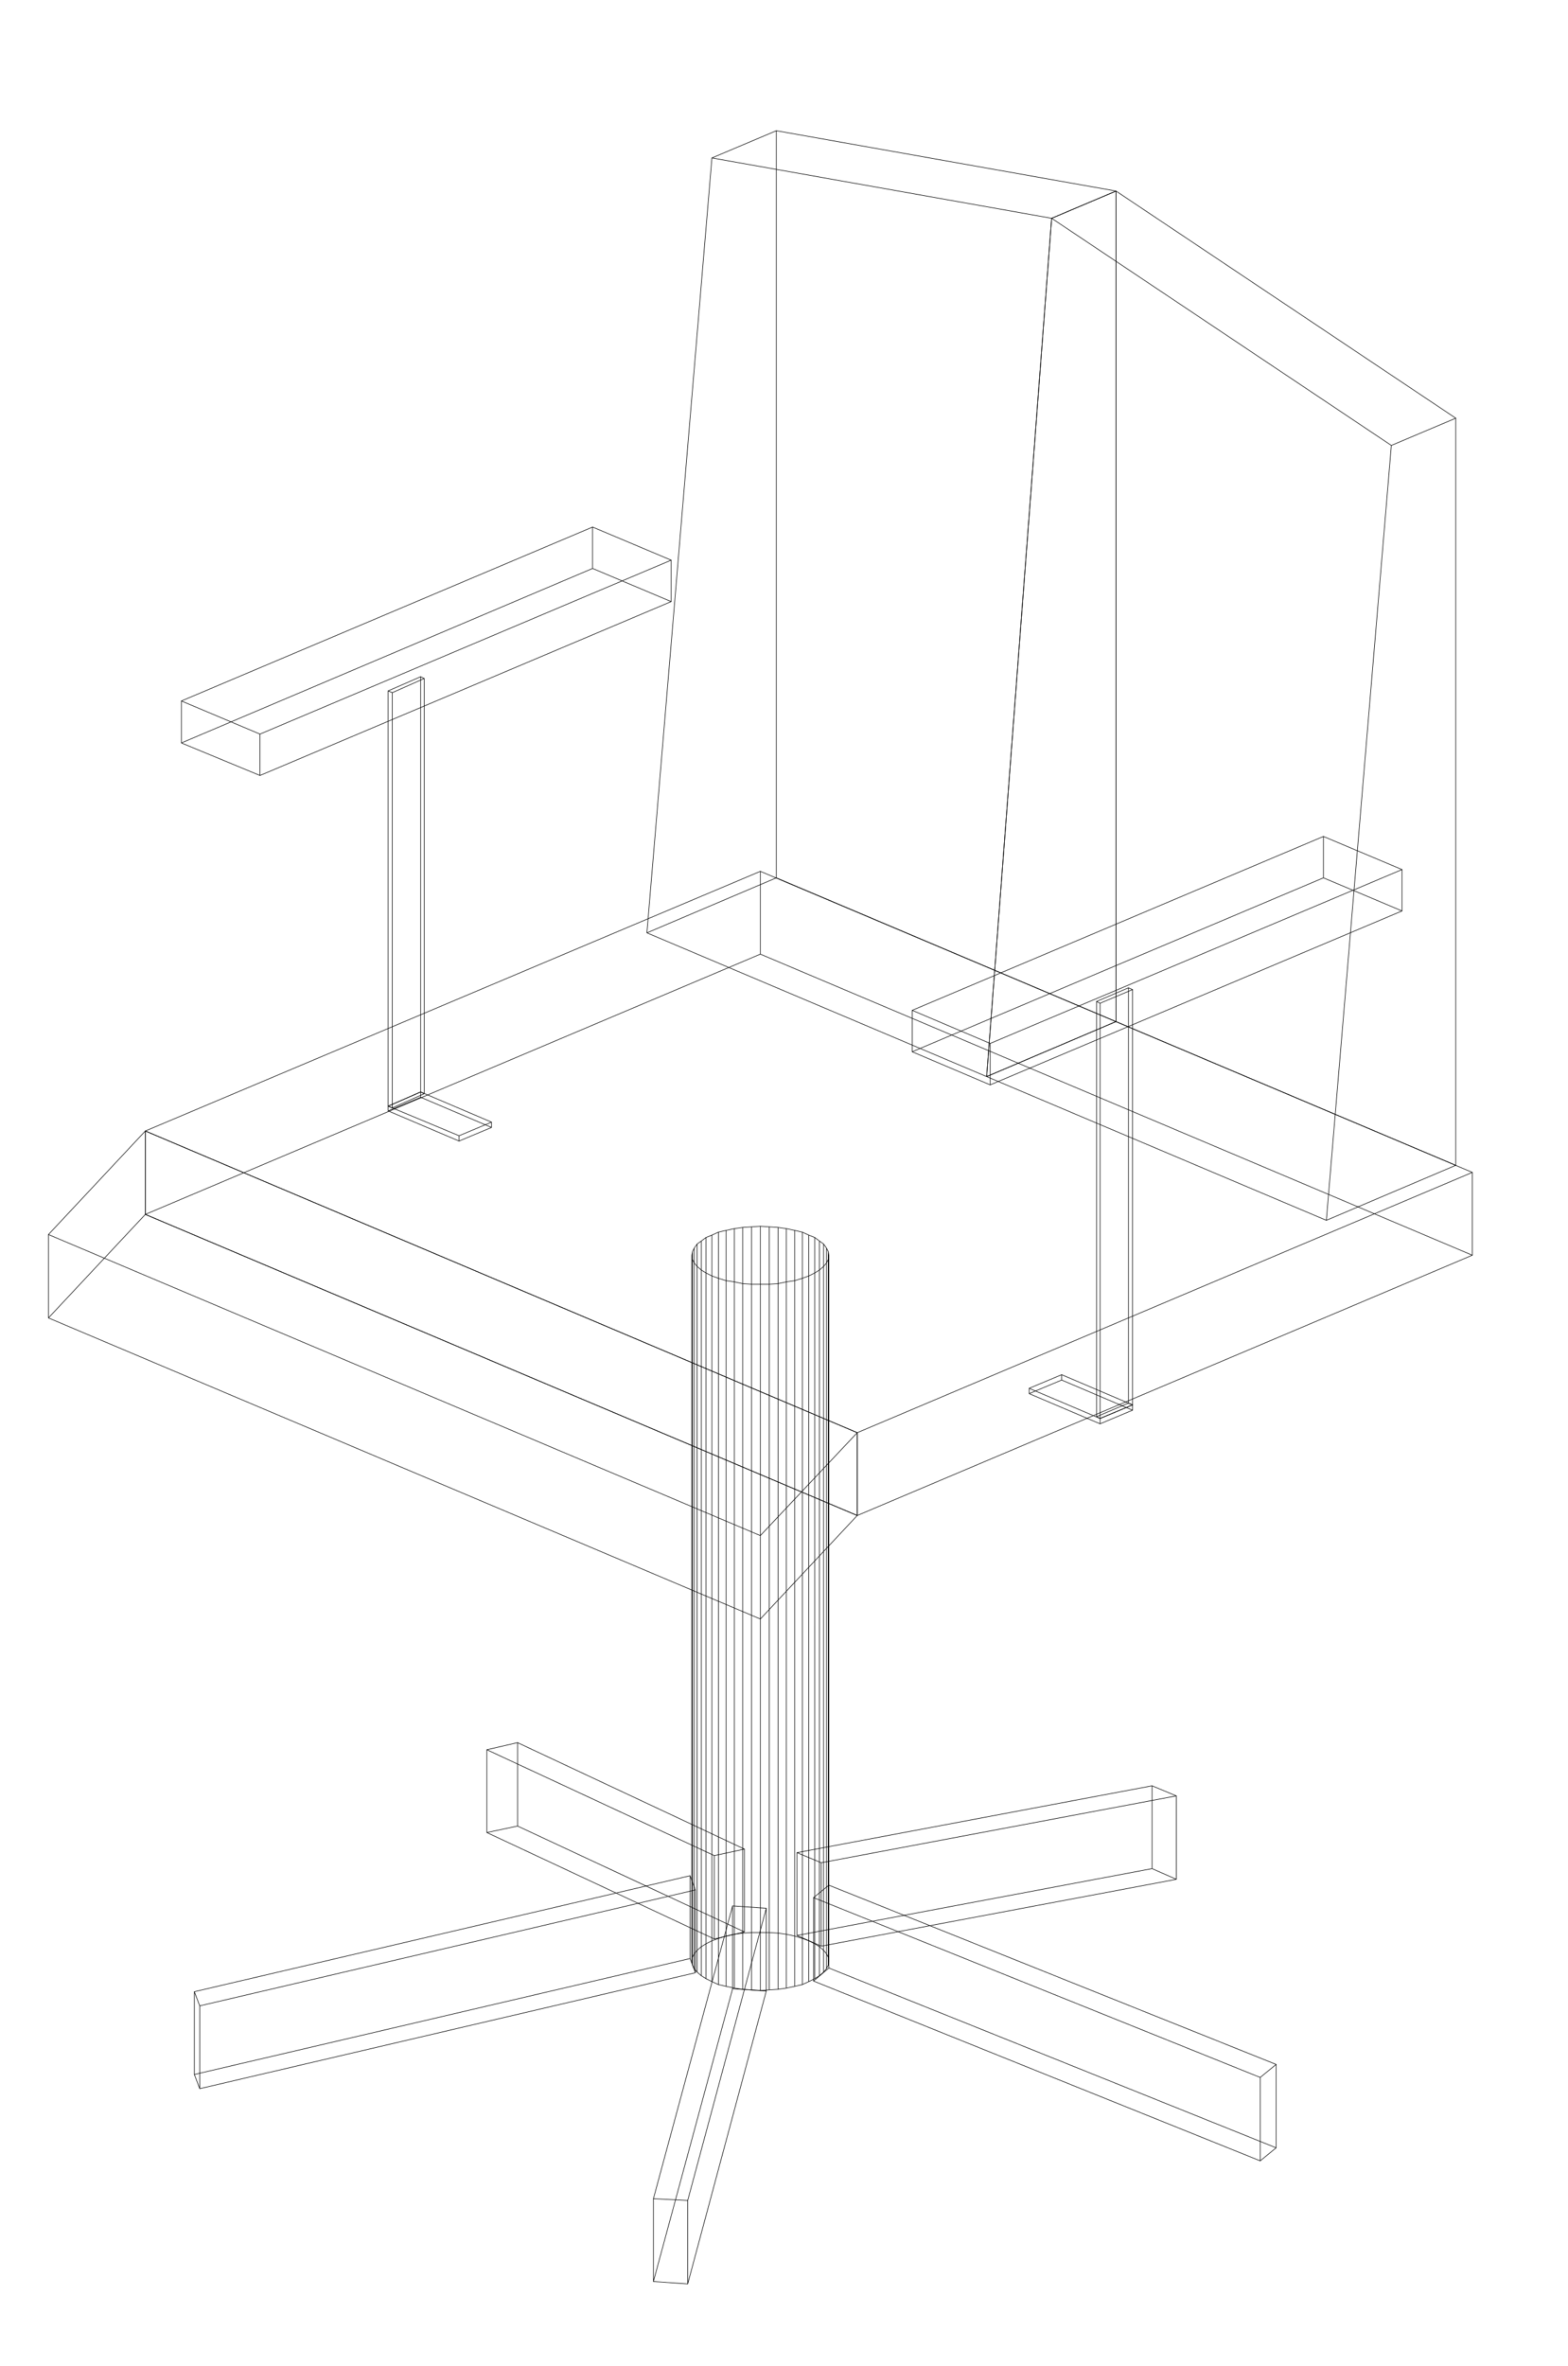
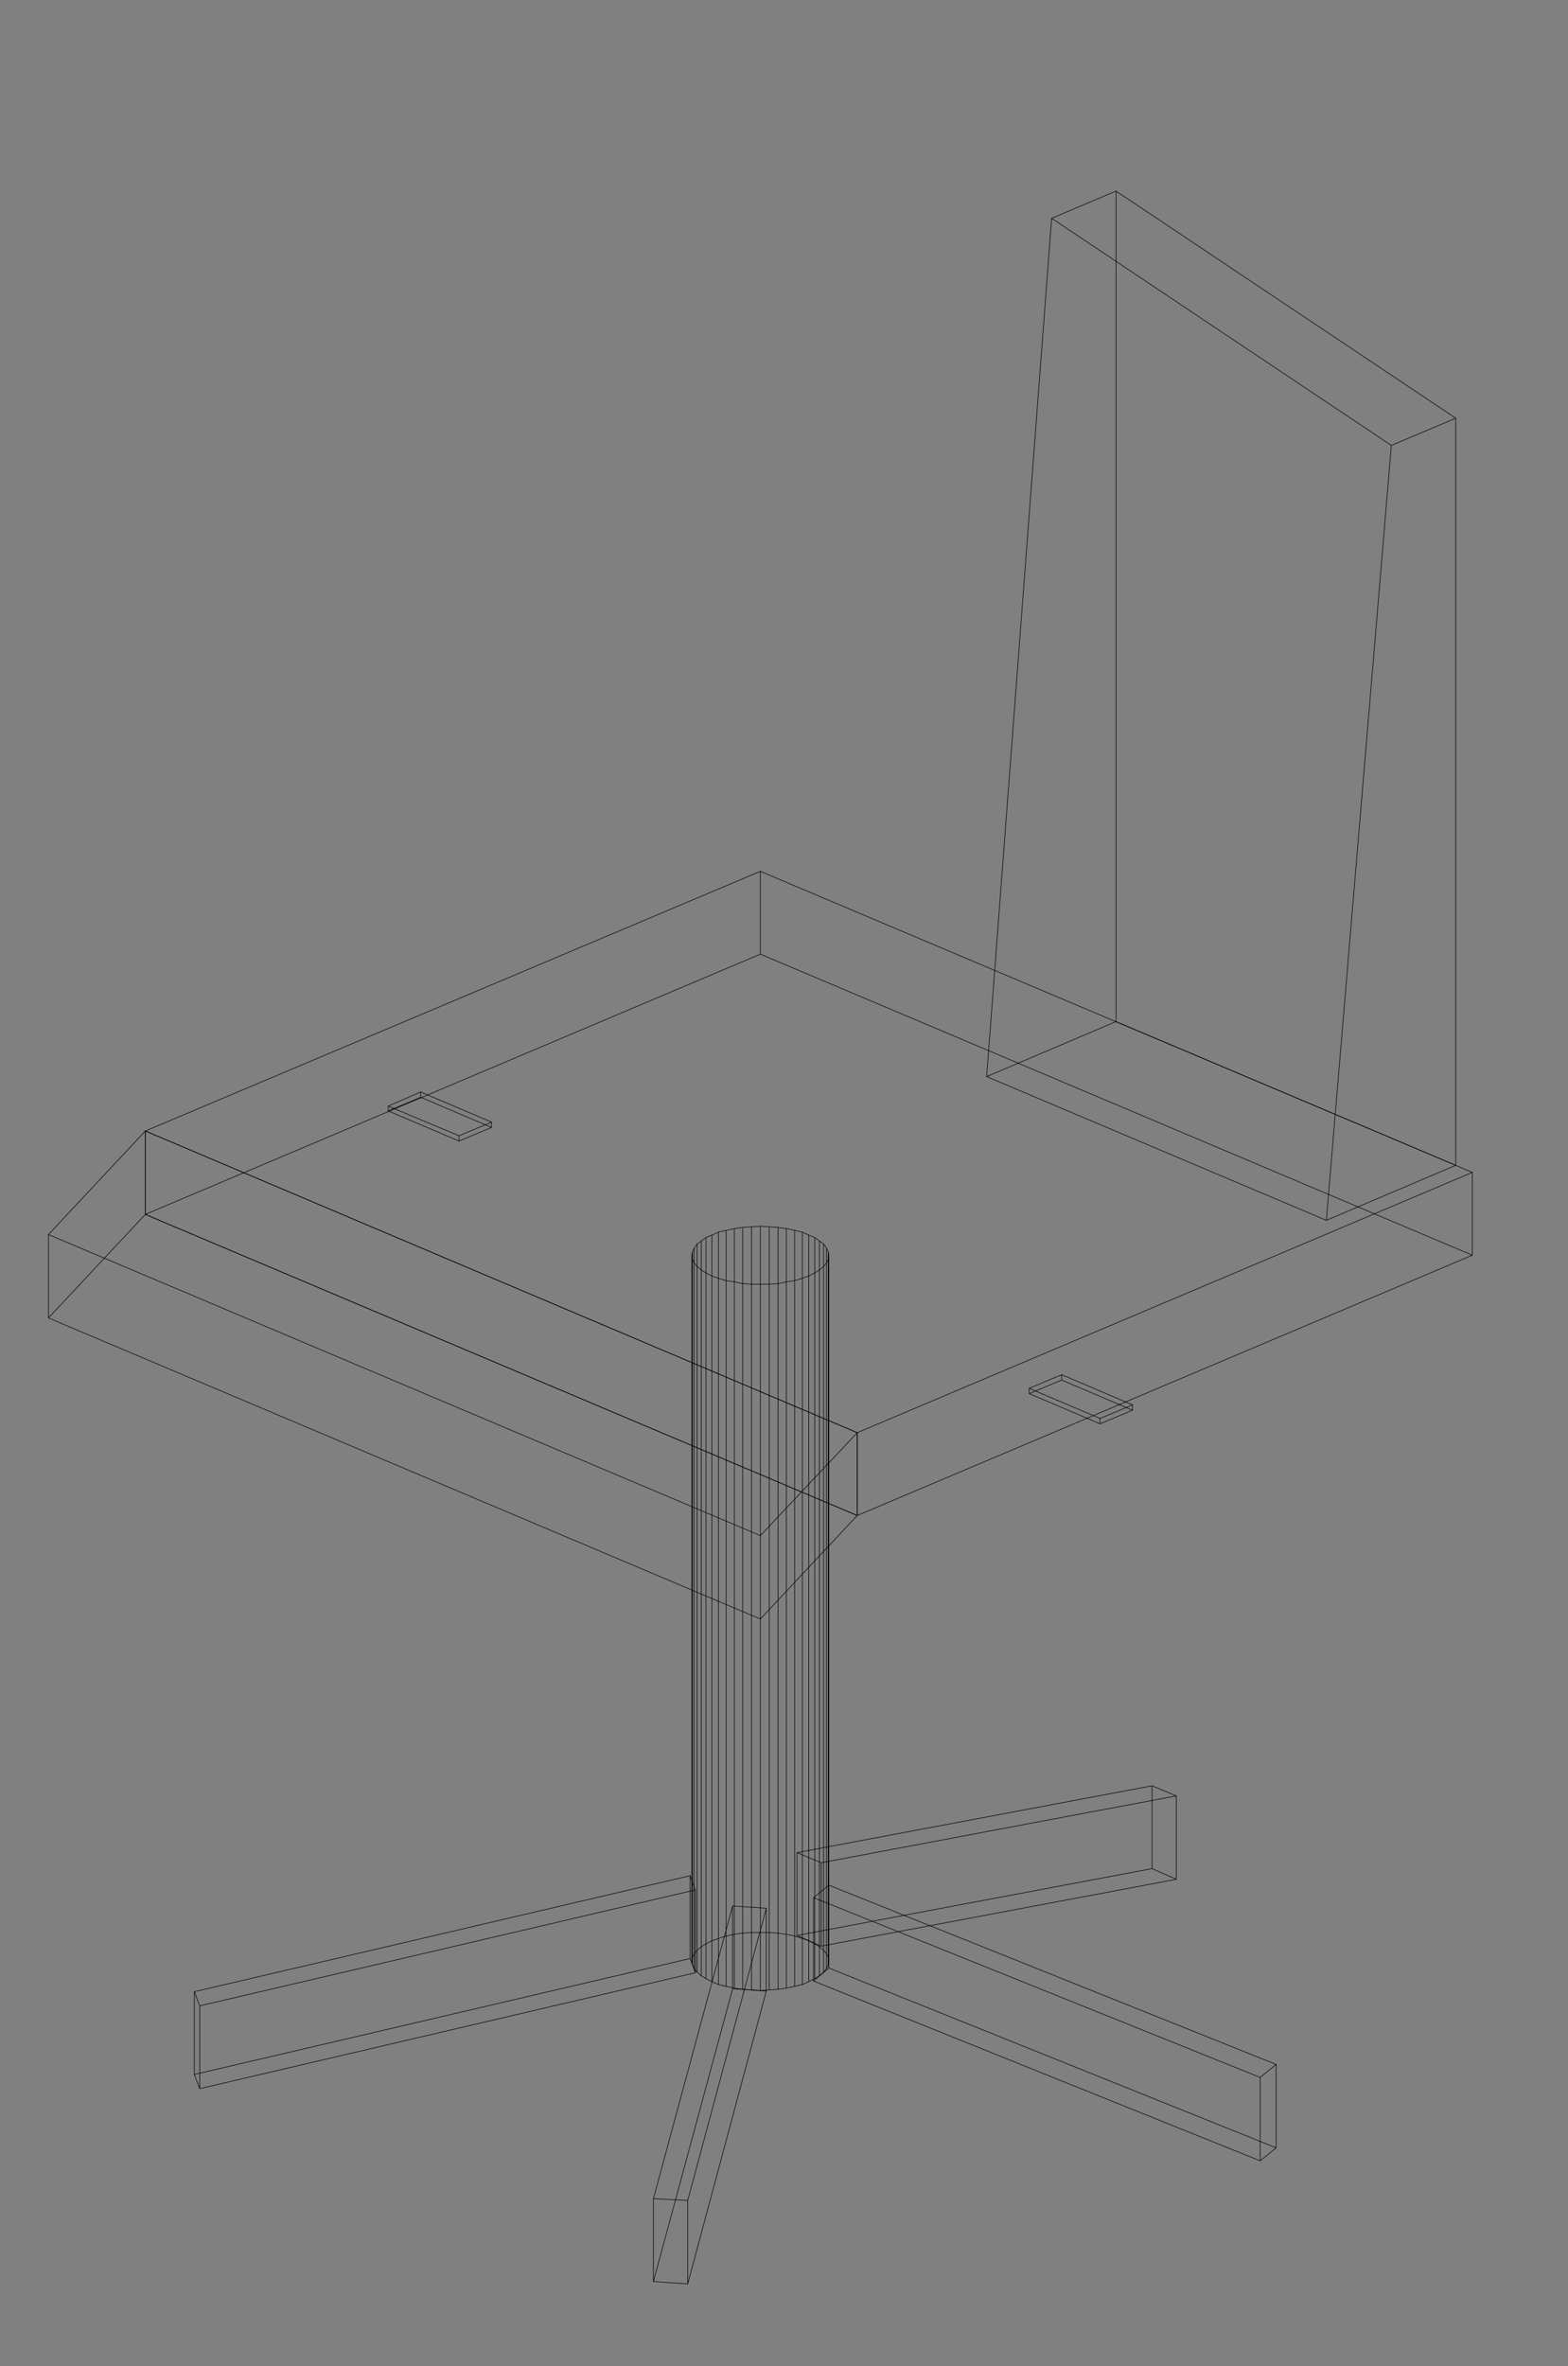
<svg xmlns="http://www.w3.org/2000/svg" width="1984.75" height="2993.144">
  <rect width="100%" height="100%" fill="#808080" stroke="none" />
-   <path fill="#fff" d="M0 2993.144h1984.75V0H0Zm0 0" />
-   <path fill="none" stroke="#000" stroke-linecap="square" stroke-linejoin="bevel" stroke-miterlimit="10" stroke-width=".729" d="M655.105 2204.457v105.5m287.176 29.176v104.773m-38.136-96.539v105.5l38.136-8.96m-326.043-230.489v104.773l38.867-8.234m-38.867-96.539 38.867-8.961m249.04 142.91 38.136-8.234m-287.176-134.676 287.176 134.676-38.136 8.234-287.907-133.949 287.907 133.95m-249.04-37.411 287.176 133.95-38.136 8.96-287.907-134.676v-104.773l287.907 133.95m-249.04-37.411 287.176 133.95-287.176-133.95v-105.5l287.176 134.676" />
  <path fill="none" stroke="#000" stroke-linecap="square" stroke-linejoin="bevel" stroke-miterlimit="10" stroke-width=".729" d="M246.016 2519.504v104.723m627.441-251.434v104.77m6.773-86.797v104.773l-6.773-17.977m-620.668 59.864v104.773l-6.773-17.972m6.773-86.801-6.773-17.922m634.214-128.738-6.773-17.973m-627.441 146.71 627.441-146.71 6.773 17.973-627.44 146.66 627.44-146.66m-634.214 233.46 627.441-146.664 6.773 17.977-627.44 146.66v-104.773l627.44-146.66m-634.214 233.46 627.441-146.664-627.441 146.665v-104.723l627.441-146.711m721.688 255.184v105.504m-565.387-332.973v105.504m19.433-121.238v104.773l-19.433 16.465m585.55 105.5v105.504l-20.163 16.465m20.164-121.97-20.164 16.466m-545.954-243.203-19.433 15.734m565.387 227.469-565.387-227.47 19.433-15.733 566.118 226.738-566.118-226.739m545.954 348.708-565.387-227.47 19.433-16.464 566.118 227.469v-105.504l-566.118-226.739m545.954 348.707-565.387-227.468 565.387 227.468v-105.503l-565.387-227.47" />
  <path fill="none" stroke="#000" stroke-linecap="square" stroke-linejoin="bevel" stroke-miterlimit="10" stroke-width=".729" d="M1488.965 2271.82v105.504M1039.5 2356.38v105.504m-30.688-118.266v104.77l30.688 13.496m418.777-202.824v104.77l30.688 13.495m-30.688-118.265 30.688 12.761m-480.152 71.797 30.687 12.762m449.465-84.559L1039.5 2356.38l-30.688-12.762 449.465-84.558-449.465 84.558m480.153 33.707-449.465 84.559-30.688-13.496 449.465-84.559v-104.77l-449.465 84.56m480.153 33.706-449.465 84.559 449.465-84.559V2271.82l-449.465 84.56m-212.414 424.98v104.773m100.242-475.152v104.773m42.617-101.805v104.774l-42.617-2.97m-56.84 267.849v105.554l-43.402-3.023m43.402-102.531-43.402-2.243m142.86-367.41-42.618-2.969m-100.242 370.38 100.242-370.38 42.617 2.97-99.457 369.652 99.457-369.653m-142.86 472.184 100.243-370.38 42.617 2.97-99.457 370.433v-105.554l99.457-369.653m-142.86 472.184 100.243-370.38-100.242 370.38v-104.774l100.242-370.379" />
  <path fill="none" stroke="#000" stroke-linecap="square" stroke-linejoin="bevel" stroke-miterlimit="10" stroke-width=".729" d="m901.121 2455.11-7.45 3.75-5.991 3.753-5.211 4.48-3.75 4.481-2.242 4.531-.782 5.211.782 4.48 2.242 4.481 3.75 4.532 5.21 4.48 5.993 3.754 7.45 3.7 8.23 3.75 9.746 2.238 10.468 2.242 10.473 1.511 11.203.727 11.2.781 11.253-.781 11.203-.727 10.473-1.511 10.473-2.242 9.742-2.239 8.18-3.75 7.5-3.699 5.992-3.754 5.21-4.48 3.75-4.532 2.243-4.48.73-4.48-.73-5.211-2.242-4.532-3.75-4.48-5.211-4.48-5.992-3.755-7.5-3.75-8.18-2.968-9.742-3.024-10.473-2.238-10.473-1.461-11.203-.781h-22.453l-11.203.781-10.473 1.46-10.468 2.24-9.746 3.023-8.23 2.968m0-892.68-7.45 2.97-5.992 4.53-5.211 3.7-3.75 5.262-2.242 4.48-.782 4.48.782 5.262 2.242 4.48 3.75 4.481 5.21 4.48 5.993 3.755 7.45 3.75 8.23 2.968 9.746 3.024 10.468 1.511 10.473 2.239 11.203.73h22.453l11.203-.73 10.473-2.239 10.473-1.511 9.742-3.024 8.18-2.968 7.5-3.75 5.992-3.754 5.21-4.48 3.75-4.481 2.243-4.48.73-5.263-.73-4.48-2.242-4.48-3.75-5.262-5.211-3.7-5.992-4.53-7.5-2.97-8.18-3.753-9.742-2.239-10.473-2.242-10.473-1.511-11.203-.727-11.254-.781-11.199.781-11.203.727-10.473 1.511-10.468 2.242-9.746 2.239-8.23 3.754m0 892.68v-892.68 892.68m-7.45 3.75v-893.462 893.461m-5.992 3.754V1569.93v892.683m-5.211 4.48V1573.63v893.465m-3.75 4.48v-892.683 892.683m-2.242 4.531v-892.734 892.735m-.782 5.21v-893.464 893.464m.782 4.48v-892.683 892.684m2.242 4.48v-892.683 892.683m3.75 4.532v-892.735 892.735m5.21 4.48v-892.734 892.734m5.993 3.754V1610.31v892.734m7.45 3.7V1614.06v892.683m8.23 3.75v-893.465 893.465m9.746 2.239v-892.68 892.68m10.468 2.242v-893.41 893.41m10.473 1.511v-892.683 892.683m11.203.727v-892.68 892.68m11.2.781v-893.46 893.46m11.253-.781v-892.68 892.68m11.203-.727v-892.683 892.683m10.473-1.511v-893.41 893.41m10.473-2.242v-892.68 892.68m9.742-2.239v-893.465 893.465m8.18-3.75V1614.06v892.683m7.5-3.699V1610.31v892.734m5.992-3.754v-892.734 892.734m5.21-4.48v-892.735 892.735m3.75-4.532v-892.683 892.683m2.243-4.48v-892.684 892.684m.73-4.48v-893.465 893.464m-.73-5.21V1583.37v892.735m-2.242-4.532V1578.89v892.683m-3.75-4.48v-893.465 893.465m-5.211-4.48V1569.93v892.683m-5.992-3.754V1565.4v893.46m-7.5-3.75v-892.68 892.68m-8.18-2.968v-893.465 893.465m-9.742-3.024v-892.68 892.68m-10.473-2.238v-892.684 892.684m-10.473-1.461v-892.734 892.734m-11.203-.781v-892.68 892.68m-11.254 0v-893.461 893.46m-11.199 0v-892.679 892.68m-11.203.781v-892.734 892.734m-10.473 1.46v-892.683 892.684m-10.468 2.238v-892.68 892.68m-9.746 3.024v-893.465 893.465m-8.23 2.968v-892.68 892.68M581.07 1436.711v6.719m-89.765-44.125v5.988m41.156-23.965v6.723l-41.156 17.242m130.875 14.223v6.722l-41.11 17.192m41.11-23.914-41.11 17.195m-48.609-55.383-41.156 17.977m89.765 37.406-89.765-37.406 41.156-17.977 89.719 38.188-89.719-38.188m48.61 62.102-89.766-38.137 41.156-17.242 89.719 38.187v-6.722l-89.719-38.188m48.61 62.102-89.766-38.137 89.765 38.137v-6.719l-89.765-37.406m852.562 339.691v6.773m89.715 31.415v6.722m-41.106 10.473v6.77l41.106-17.243m-130.875-27.668v6.723l41.16-17.191m-41.16 10.468 41.16-17.242m48.61 55.383 41.105-17.195m-89.715-38.188 89.715 38.188-41.106 17.195-89.769-38.14 89.77 38.14m-48.61-48.61 89.715 38.137-41.106 17.242-89.769-38.187v-6.723l89.77 38.14m-48.61-48.608 89.715 38.136-89.715-38.136v-6.774l89.715 38.188M183.965 1430.719v105.504m901.12 276.129v104.773m-122.644 25.426v105.5l122.645-130.926M61.32 1561.699v105.5l122.645-130.976M61.32 1561.699l122.645-130.98M962.44 1942.55l122.645-130.2m-901.12-381.63 901.12 381.633-122.644 130.199L61.321 1561.7l901.12 380.852m-778.476-406.328 901.12 380.902-122.644 130.926L61.321 1667.2v-105.5l901.12 380.852m-778.476-406.328 901.12 380.902-901.12-380.902V1430.72l901.12 381.633" />
  <path fill="none" stroke="#000" stroke-linecap="square" stroke-linejoin="bevel" stroke-miterlimit="10" stroke-width=".729" d="M962.441 1102.23V1207m901.176 276.078v104.773m-778.531 224.5v104.774l778.531-329.274M183.965 1430.72v105.504L962.44 1207m-778.476 223.719L962.44 1102.23m122.645 710.122 778.531-329.274M962.441 1102.23l901.176 380.848-778.531 329.274-901.121-381.633 901.12 381.633M962.442 1207l901.176 380.851-778.531 329.274-901.121-380.902v-105.504l901.12 381.633M962.442 1207l901.176 380.851L962.441 1207v-104.77l901.176 380.848" />
-   <path fill="none" stroke="#000" stroke-linecap="square" stroke-linejoin="bevel" stroke-miterlimit="10" stroke-width=".729" d="M496.566 876.219v525.324m-5.261-527.566v525.328m41.156-543.25v525.273l-41.156 17.977m45.636-541.008v525.273l-40.375 17.973m40.375-543.246-40.375 17.922m35.895-20.164-41.156 17.922m5.261 2.242-5.261-2.242 41.156-17.922 4.48 2.242-4.48-2.242m-35.895 545.488-5.261-2.238 41.156-17.977 4.48 2.242V858.297l-4.48-2.242m-35.895 545.488-5.261-2.238 5.261 2.238V876.219l-5.261-2.242m937.07 375.644v525.324m5.207-523.086v525.325m-41.105-508.078v525.273l41.105-17.195m-45.586-510.32v525.273l40.379-17.192m-40.379-508.082 40.379-17.242m-35.898 19.484 41.105-17.246m-5.207-2.238 5.207 2.238-41.106 17.247-4.48-2.243 4.48 2.243m35.899 505.84 5.207 2.238-41.105 17.195-4.48-2.242v-525.274l4.48 2.243m35.898 505.84 5.207 2.238-5.207-2.239v-525.324l5.207 2.238" />
-   <path fill="none" stroke="#000" stroke-linecap="square" stroke-linejoin="bevel" stroke-miterlimit="10" stroke-width=".729" d="M750.082 666.727v52.359m99.461-10.473v52.414m-520.48 167.606v52.36l520.48-219.966M229.605 886.742v53.09l520.477-220.746M229.605 886.742l520.477-220.015m-421.02 261.906 520.481-220.02m-99.461-41.886 99.461 41.886-520.48 220.02-99.458-41.89 99.458 41.89m421.019-209.547 99.461 41.941-520.48 219.965-99.458-41.16v-53.09l99.458 41.89m421.019-209.546 99.461 41.941-99.461-41.941v-52.36l99.461 41.887m825.629 349.489v52.359m99.457-10.473v52.36m-521.258 167.605v52.414l521.258-220.02m-619.988 125.72v52.414l520.53-220.02m-520.53 167.605 520.53-219.964m-421.8 261.851 521.258-219.965m-99.457-41.886 99.457 41.886-521.258 219.965-98.73-41.887 98.73 41.887m421.8-209.492 99.458 41.887-521.258 220.02-98.73-41.887v-52.415l98.73 41.887m421.8-209.492 99.458 41.887-99.457-41.887v-52.36l99.457 41.887" />
  <path fill="none" stroke="#000" stroke-linecap="square" stroke-linejoin="bevel" stroke-miterlimit="10" stroke-width=".729" d="M1412.64 241.691V1292.29m430.032-763.266v945.094m-81.535-910.656-82.266 980.262 163.8-69.606M1331.157 276.133l-82.265 1085.762 163.75-69.606m-81.485-1016.156 81.485-34.442m348.496 321.77 81.535-34.438M1412.64 241.691l430.03 287.332-81.534 34.438-429.98-287.328 429.98 287.328m-348.496 728.828 430.03 181.828-163.8 69.606-429.98-181.828 82.265-1085.762 429.98 287.328m-348.495 728.828 430.03 181.828-430.03-181.828V241.691l430.03 287.332" />
-   <path fill="none" stroke="#000" stroke-linecap="square" stroke-linejoin="bevel" stroke-miterlimit="10" stroke-width=".729" d="M1412.64 241.691V1292.29M982.657 165.367v945.094m-81.535-910.656-82.266 980.261 163.801-69.605m348.5-834.328-82.265 1085.762 163.75-69.606m-81.485-1016.156 81.485-34.442m-511.52-41.886 81.535-34.438m429.985 76.324-429.985-76.324-81.535 34.438 430.035 76.328-430.035-76.328m511.52 1092.484-429.985-181.828-163.8 69.605 430.035 181.829 82.265-1085.762-430.035-76.328m511.52 1092.484-429.985-181.828 429.985 181.828V241.691l-429.985-76.324" />
</svg>